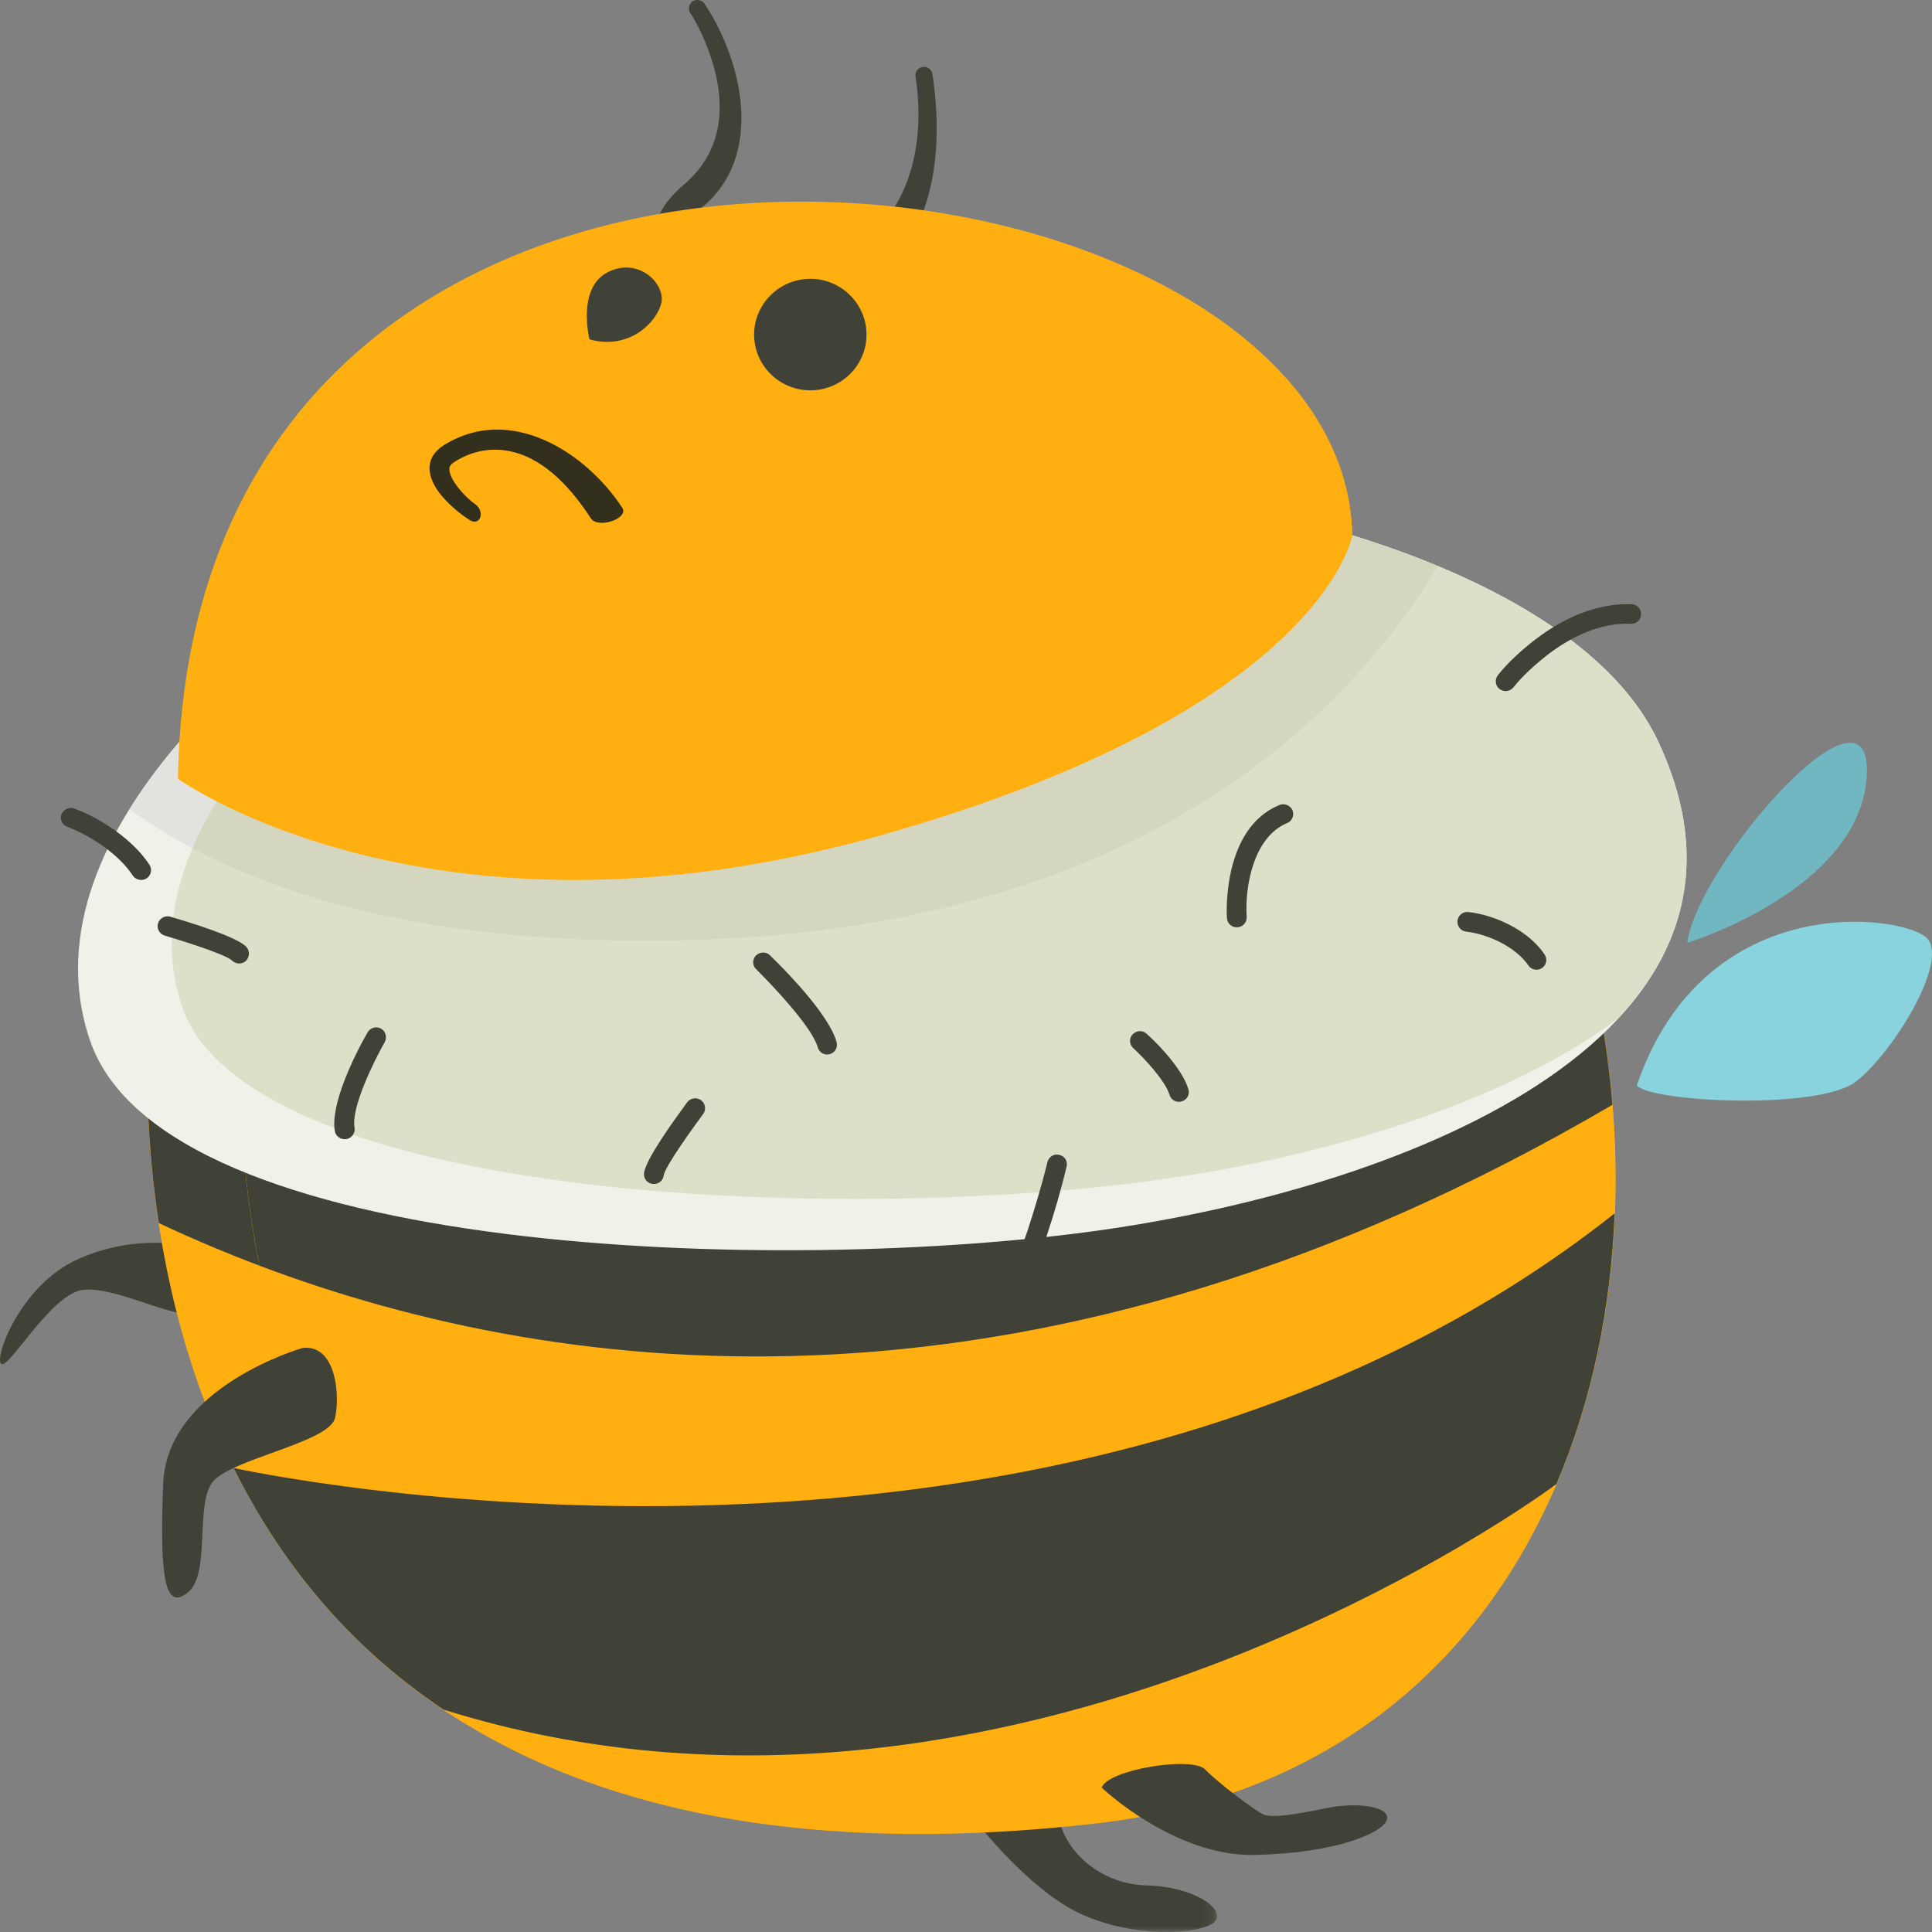
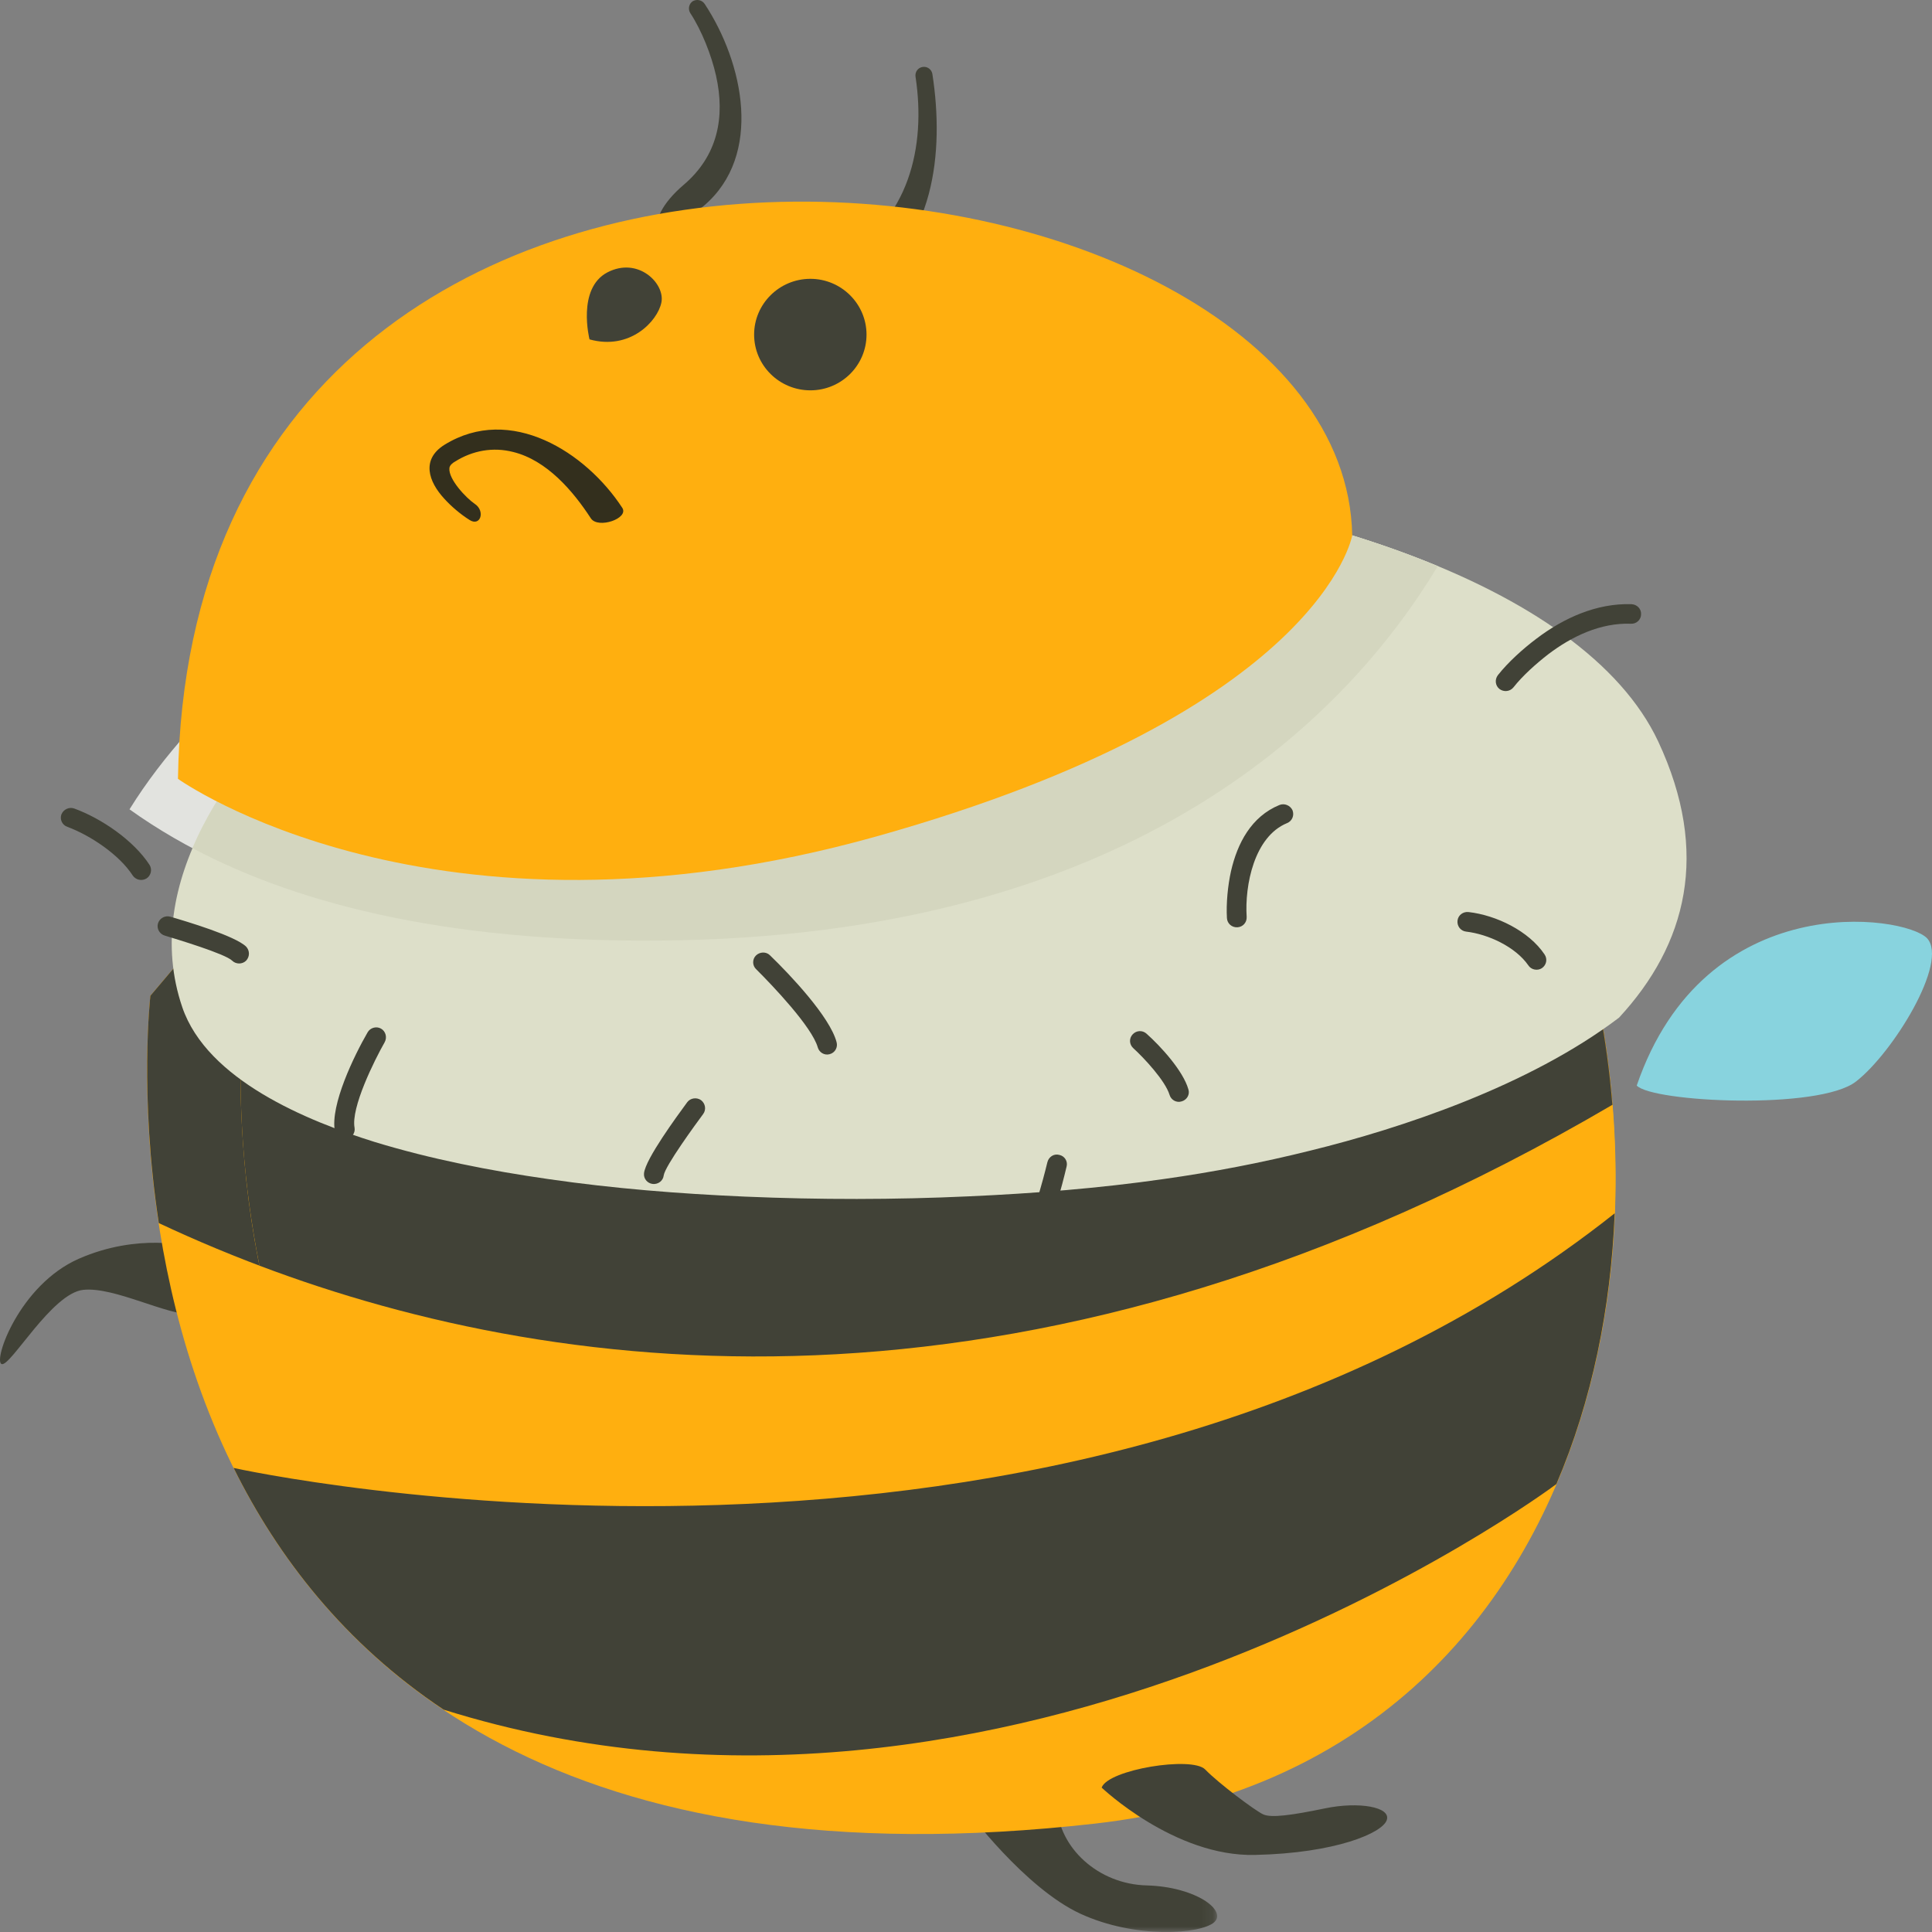
<svg xmlns="http://www.w3.org/2000/svg" width="176" height="176" viewBox="0 0 176 176" fill="none">
  <rect x="0" y="0" width="176" height="176" fill="#808080" stroke="none" />
  <mask id="mask0_7022_48708" style="mask-type:alpha" maskUnits="userSpaceOnUse" x="87" y="162" width="24" height="14">
    <path d="M87.834 162.282H110.879V176H87.834V162.282Z" fill="white" />
  </mask>
  <g mask="url(#mask0_7022_48708)">
    <path fill-rule="evenodd" clip-rule="evenodd" d="M87.834 164.549C88.178 165.074 93.382 171.994 98.402 174.326C103.449 176.659 109.393 176.188 110.609 175.113C111.797 174.038 108.944 171.888 104.479 171.757C100.014 171.653 96.473 168.298 96.288 164.549C96.13 160.801 87.887 162.348 87.834 164.549Z" fill="#414237" />
  </g>
  <path fill-rule="evenodd" clip-rule="evenodd" d="M17.268 113.543C17.268 113.543 12.617 112.285 7.175 114.67C1.759 117.055 -0.645 123.975 0.148 124.263C0.94 124.551 4.719 117.789 7.597 117.501C10.451 117.212 15.154 119.833 17.769 119.781C20.412 119.728 18.8 114.146 17.268 113.543Z" fill="#414237" />
  <path fill-rule="evenodd" clip-rule="evenodd" d="M13.701 90.712C13.701 90.712 3.635 177.026 99.776 166.122C195.917 155.218 135.02 -54.182 13.701 90.712Z" fill="#FFAF0F" />
  <path fill-rule="evenodd" clip-rule="evenodd" d="M13.701 90.713C13.701 90.713 12.67 99.651 14.468 111.42C41.415 124.08 88.759 134.748 146.882 100.647C142.681 48.854 90.212 -0.659 13.701 90.713Z" fill="#414237" />
  <path fill-rule="evenodd" clip-rule="evenodd" d="M22.155 91.683C22.049 92.678 21.997 93.675 21.97 94.644C21.838 97.79 21.918 100.962 22.129 104.08C22.789 113.517 24.903 123.083 28.971 131.681C43.238 161.928 74.994 167.197 105.615 163.71C109.948 163.239 114.095 162.295 118.006 160.907C161.202 139.649 153.487 64.528 113.911 44.66C103.079 40.859 91.481 41.724 80.226 45.761C57.69 53.807 37.24 73.78 22.155 91.683Z" fill="#FFAF0F" />
  <path fill-rule="evenodd" clip-rule="evenodd" d="M22.155 91.683C22.049 92.678 21.997 93.675 21.97 94.644C21.838 97.79 21.918 100.962 22.129 104.08C22.393 107.828 22.895 111.577 23.635 115.299C51.507 125.836 94.862 131.157 146.882 100.647C144.98 77.293 133.249 54.384 113.911 44.66C103.079 40.859 91.481 41.724 80.226 45.761C57.69 53.807 37.24 73.78 22.155 91.683Z" fill="#414237" />
-   <path fill-rule="evenodd" clip-rule="evenodd" d="M28.364 56.639C28.364 56.639 1.416 74.987 8.206 94.802C14.995 114.617 71.401 116.137 100.225 112.074C129.075 107.986 163.421 93.885 151.056 67.543C138.692 41.2 58.561 33.939 28.364 56.639Z" fill="#F0F1E9" />
  <path fill-rule="evenodd" clip-rule="evenodd" d="M28.364 56.638C28.364 56.638 18.034 63.663 11.798 73.728C21.786 80.883 37.399 86.178 61.996 85.654C103.818 84.763 122.814 65.105 130.978 51.579C101.836 39.444 51.032 39.601 28.364 56.638Z" fill="#E2E3DF" />
-   <path fill-rule="evenodd" clip-rule="evenodd" d="M35.841 56.376C33.542 57.923 31.217 59.889 29.209 61.749C25.062 65.603 21.072 70.216 18.484 75.248C15.815 80.438 14.678 86.1 16.607 91.761C18.879 98.392 27.994 102.115 34.124 104.028C39.275 105.6 44.638 106.649 49.949 107.41C55.894 108.274 61.865 108.746 67.861 109.008C74.651 109.297 81.467 109.297 88.284 108.982C94.175 108.72 100.146 108.248 105.985 107.41C110.476 106.78 114.968 105.916 119.38 104.815C127.596 102.797 139.274 98.943 147.49 92.705C153.647 86.047 155.813 77.712 151.056 67.542C144.267 53.1 117.107 44.397 88.97 43.218C79.327 43.192 69.473 44.057 60.12 46.154C51.798 48.015 42.789 51.134 35.92 56.297L35.841 56.376Z" fill="#DDDFC9" />
+   <path fill-rule="evenodd" clip-rule="evenodd" d="M35.841 56.376C33.542 57.923 31.217 59.889 29.209 61.749C25.062 65.603 21.072 70.216 18.484 75.248C15.815 80.438 14.678 86.1 16.607 91.761C18.879 98.392 27.994 102.115 34.124 104.028C39.275 105.6 44.638 106.649 49.949 107.41C55.894 108.274 61.865 108.746 67.861 109.008C74.651 109.297 81.467 109.297 88.284 108.982C94.175 108.72 100.146 108.248 105.985 107.41C110.476 106.78 114.968 105.916 119.38 104.815C127.596 102.797 139.274 98.943 147.49 92.705C153.647 86.047 155.813 77.712 151.056 67.542C144.267 53.1 117.107 44.397 88.97 43.218C79.327 43.192 69.473 44.057 60.12 46.154L35.841 56.376Z" fill="#DDDFC9" />
  <path fill-rule="evenodd" clip-rule="evenodd" d="M35.84 56.376C33.542 57.923 31.217 59.889 29.209 61.749C25.061 65.603 21.072 70.216 18.483 75.248C18.139 75.903 17.822 76.585 17.532 77.266C27.492 82.535 41.68 86.074 61.996 85.654C103.818 84.763 122.814 65.105 130.978 51.579C119.38 46.731 104.321 43.847 88.97 43.218C79.327 43.192 69.473 44.057 60.12 46.154C51.797 48.015 42.789 51.134 35.92 56.297L35.84 56.376Z" fill="#D4D6BF" />
  <path fill-rule="evenodd" clip-rule="evenodd" d="M68.675 25.334C71.401 25.426 74.222 24.782 76.54 23.523C82.807 20.148 84.374 13.368 83.402 6.987C83.34 6.557 83.621 6.158 84.06 6.097C84.499 6.035 84.874 6.342 84.937 6.741C86.034 13.798 85.157 22.45 78.295 26.163C75.694 27.573 71.59 26.99 68.582 26.867H68.457C66.858 26.591 65.041 26.009 63.569 25.364C59.088 23.339 58.367 20.178 62.284 16.835C65.386 14.196 66.075 10.668 65.229 6.895C64.822 5.054 63.913 2.753 62.879 1.187C62.66 0.821 62.754 0.359 63.099 0.114C63.475 -0.101 63.945 -0.009 64.195 0.359C67.736 5.729 69.522 14.135 64.132 18.737C63.224 19.536 60.937 20.241 61.376 21.591C62.064 23.646 66.639 24.966 68.675 25.334Z" fill="#414237" />
  <path fill-rule="evenodd" clip-rule="evenodd" d="M16.211 70.95C16.211 70.95 39.354 87.541 79.856 76.192C120.383 64.816 123.184 48.775 123.184 48.775C122.471 11.345 17.347 -2.101 16.211 70.95Z" fill="#FFAF0F" />
-   <path fill-rule="evenodd" clip-rule="evenodd" d="M21.733 70.976C22.71 71.579 23.82 72.129 24.771 72.601C28.628 74.514 32.802 75.956 36.976 77.004C49.711 80.176 63.08 79.835 75.893 77.214C77.187 76.9 78.508 76.559 79.856 76.192C120.384 64.816 123.184 48.775 123.184 48.775C123.025 39.889 116.976 32.367 107.834 27.02C107.148 26.705 106.487 26.417 105.826 26.129C94.704 21.463 81.547 19.838 69.578 21.122C60.728 22.066 51.93 24.634 44.295 29.273C28.998 38.579 22.314 53.703 21.733 70.976Z" fill="#FFAF0F" />
  <path fill-rule="evenodd" clip-rule="evenodd" d="M73.825 25.4C76.639 25.4 78.938 27.684 78.938 30.48C78.938 33.289 76.639 35.559 73.825 35.559C70.998 35.559 68.698 33.289 68.698 30.48C68.698 27.684 70.998 25.4 73.825 25.4Z" fill="#414237" />
  <path fill-rule="evenodd" clip-rule="evenodd" d="M53.703 30.916C53.703 30.916 52.528 26.278 55.337 24.81C58.146 23.358 60.603 25.838 60.252 27.555C59.901 29.272 57.376 31.944 53.703 30.916Z" fill="#414237" />
  <path fill-rule="evenodd" clip-rule="evenodd" d="M42.763 47.36C41.97 46.861 41.098 46.127 40.464 45.42C39.037 43.873 38.35 41.856 40.491 40.519C46.514 36.797 53.383 41.2 56.686 46.259C57.321 47.229 54.493 48.198 53.832 47.229C52.195 44.712 49.816 41.934 46.751 41.174C44.902 40.702 43.053 41.043 41.468 42.039C41.23 42.169 40.966 42.38 40.939 42.642C40.834 43.664 42.498 45.394 43.238 45.892C44.242 46.547 43.767 48.015 42.763 47.36Z" fill="#332F1D" />
  <path fill-rule="evenodd" clip-rule="evenodd" d="M149.102 98.891C150.528 100.411 165.72 101.145 169.075 98.524C172.43 95.929 177.555 87.62 175.547 85.47C173.513 83.347 155.336 80.726 149.102 98.891Z" fill="#88D3DE" />
-   <path fill-rule="evenodd" clip-rule="evenodd" d="M153.699 85.89C153.699 85.89 169.365 81.119 170.053 70.766C170.74 60.439 154.729 78.604 153.699 85.89Z" fill="#71B7C2" />
  <path fill-rule="evenodd" clip-rule="evenodd" d="M100.357 162.846C100.357 162.846 106.989 169.162 114.333 168.979C121.651 168.822 125.931 166.987 126.328 165.808C126.751 164.602 123.765 164.104 120.726 164.733C117.688 165.362 115.813 165.624 115.073 165.284C114.333 164.943 111.004 162.452 109.789 161.194C108.601 159.963 100.939 161.194 100.357 162.846Z" fill="#414237" />
  <path fill-rule="evenodd" clip-rule="evenodd" d="M15.498 83.505C17.029 83.95 21.416 85.261 22.419 86.231C22.763 86.598 22.763 87.148 22.419 87.516C22.076 87.856 21.495 87.856 21.151 87.516C20.518 86.886 16.053 85.549 15.023 85.234C14.546 85.103 14.256 84.605 14.388 84.134C14.52 83.662 15.023 83.374 15.498 83.505ZM35.048 94.933C34.096 96.61 31.957 100.909 32.301 102.743C32.379 103.215 32.036 103.687 31.56 103.766C31.059 103.845 30.583 103.53 30.503 103.032C30.082 100.647 32.248 96.191 33.489 94.042C33.727 93.622 34.282 93.465 34.704 93.701C35.127 93.937 35.286 94.487 35.048 94.933ZM64.057 101.485C63.396 102.377 60.596 106.203 60.464 107.069C60.41 107.566 59.962 107.908 59.459 107.855C58.984 107.802 58.615 107.383 58.667 106.885C58.799 105.574 61.706 101.642 62.603 100.411C62.894 100.018 63.475 99.939 63.872 100.227C64.268 100.542 64.347 101.092 64.057 101.485ZM70.133 87.017C71.956 88.773 75.602 92.626 76.209 94.933C76.341 95.405 76.078 95.902 75.576 96.034C75.1 96.165 74.625 95.876 74.493 95.405C73.964 93.543 70.371 89.769 68.892 88.301C68.522 87.961 68.522 87.384 68.865 87.043C69.209 86.703 69.789 86.676 70.133 87.017ZM97.161 106.282C96.659 108.405 96.025 110.555 95.338 112.625C94.809 114.171 93.515 118.103 92.035 118.89C91.586 119.126 91.031 118.968 90.82 118.523C90.582 118.077 90.741 117.553 91.189 117.317C91.956 116.897 93.33 112.94 93.62 112.074C94.281 110.03 94.915 107.934 95.417 105.863C95.55 105.365 96.025 105.076 96.5 105.208C97.002 105.313 97.293 105.81 97.161 106.282ZM104.453 94.172C105.747 95.326 107.781 97.554 108.257 99.232C108.416 99.703 108.124 100.201 107.649 100.332C107.174 100.489 106.672 100.201 106.54 99.729C106.143 98.445 104.241 96.401 103.237 95.483C102.867 95.142 102.84 94.592 103.184 94.225C103.528 93.858 104.083 93.832 104.453 94.172ZM111.77 83.635C111.692 82.299 111.85 80.674 112.141 79.363C112.722 76.821 113.99 74.383 116.552 73.334C117.002 73.151 117.53 73.361 117.742 73.806C117.927 74.278 117.714 74.802 117.239 74.987C114.254 76.218 113.382 80.647 113.568 83.531C113.594 84.029 113.224 84.448 112.722 84.474C112.219 84.501 111.797 84.134 111.77 83.635ZM133.779 83.085C136.314 83.374 139.274 84.815 140.7 86.938C140.991 87.358 140.884 87.908 140.463 88.197C140.066 88.459 139.485 88.353 139.221 87.934C138.058 86.257 135.574 85.103 133.567 84.868C133.065 84.815 132.722 84.369 132.774 83.872C132.828 83.374 133.276 83.032 133.779 83.085ZM136.447 61.513C137.398 60.308 138.745 59.102 139.961 58.185C142.444 56.297 145.456 54.935 148.627 55.04C149.128 55.066 149.524 55.459 149.497 55.957C149.497 56.455 149.075 56.848 148.573 56.821C145.8 56.717 143.184 57.975 141.044 59.6C139.961 60.439 138.718 61.54 137.874 62.614C137.556 63.008 137.001 63.06 136.605 62.771C136.208 62.458 136.156 61.907 136.447 61.513ZM6.753 73.65C9.263 74.566 12.169 76.559 13.622 78.787C13.885 79.206 13.754 79.756 13.358 80.018C12.934 80.281 12.38 80.176 12.09 79.756C10.874 77.869 8.258 76.113 6.145 75.326C5.67 75.169 5.431 74.645 5.59 74.2C5.775 73.728 6.303 73.492 6.753 73.65Z" fill="#414237" />
  <path fill-rule="evenodd" clip-rule="evenodd" d="M21.283 133.725C21.706 133.83 96.87 150.343 147.093 110.529C146.75 119.152 145.032 127.592 141.783 135.193C141.044 135.77 92.088 171.94 40.411 155.743C31.375 149.714 25.326 141.877 21.283 133.725Z" fill="#414237" />
-   <path fill-rule="evenodd" clip-rule="evenodd" d="M27.571 122.795C27.571 122.795 15.207 126.307 14.863 135.167C14.52 144.026 15.075 146.753 17.136 145.048C19.196 143.345 17.77 137.185 19.328 135.062C20.887 132.913 30.081 131.418 30.53 129.138C31.006 126.884 30.53 122.455 27.571 122.795Z" fill="#414237" />
</svg>